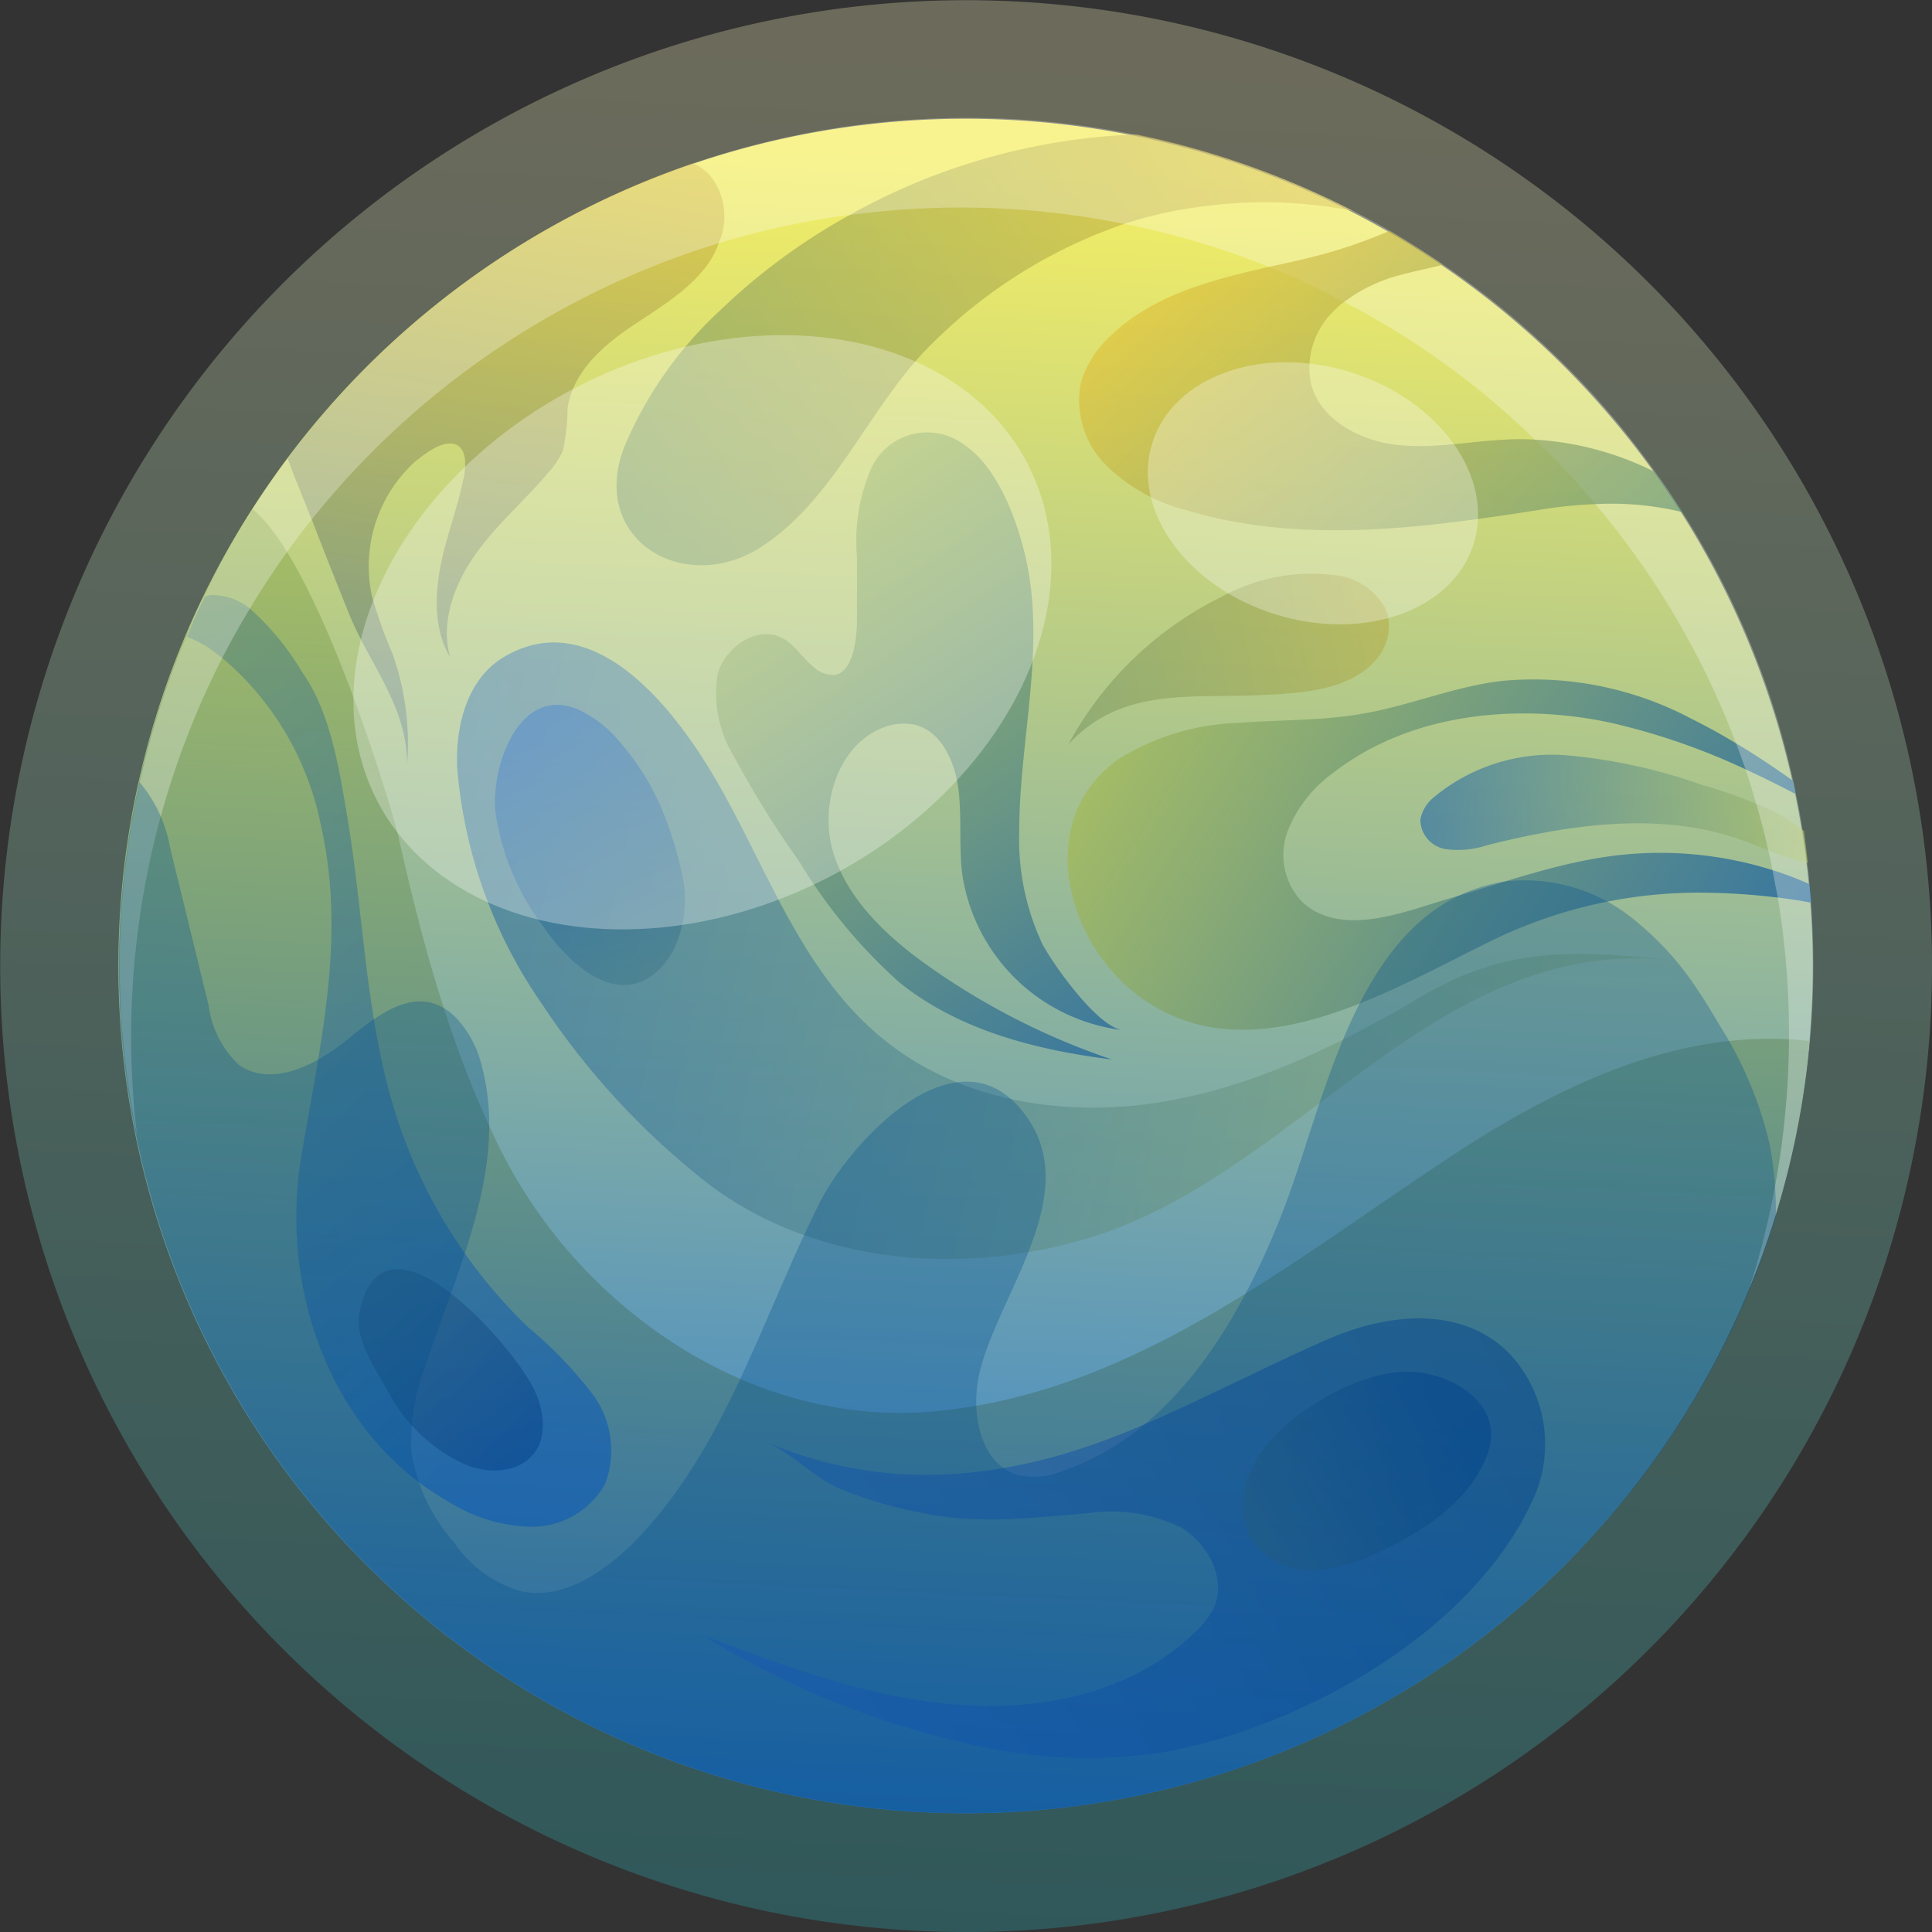
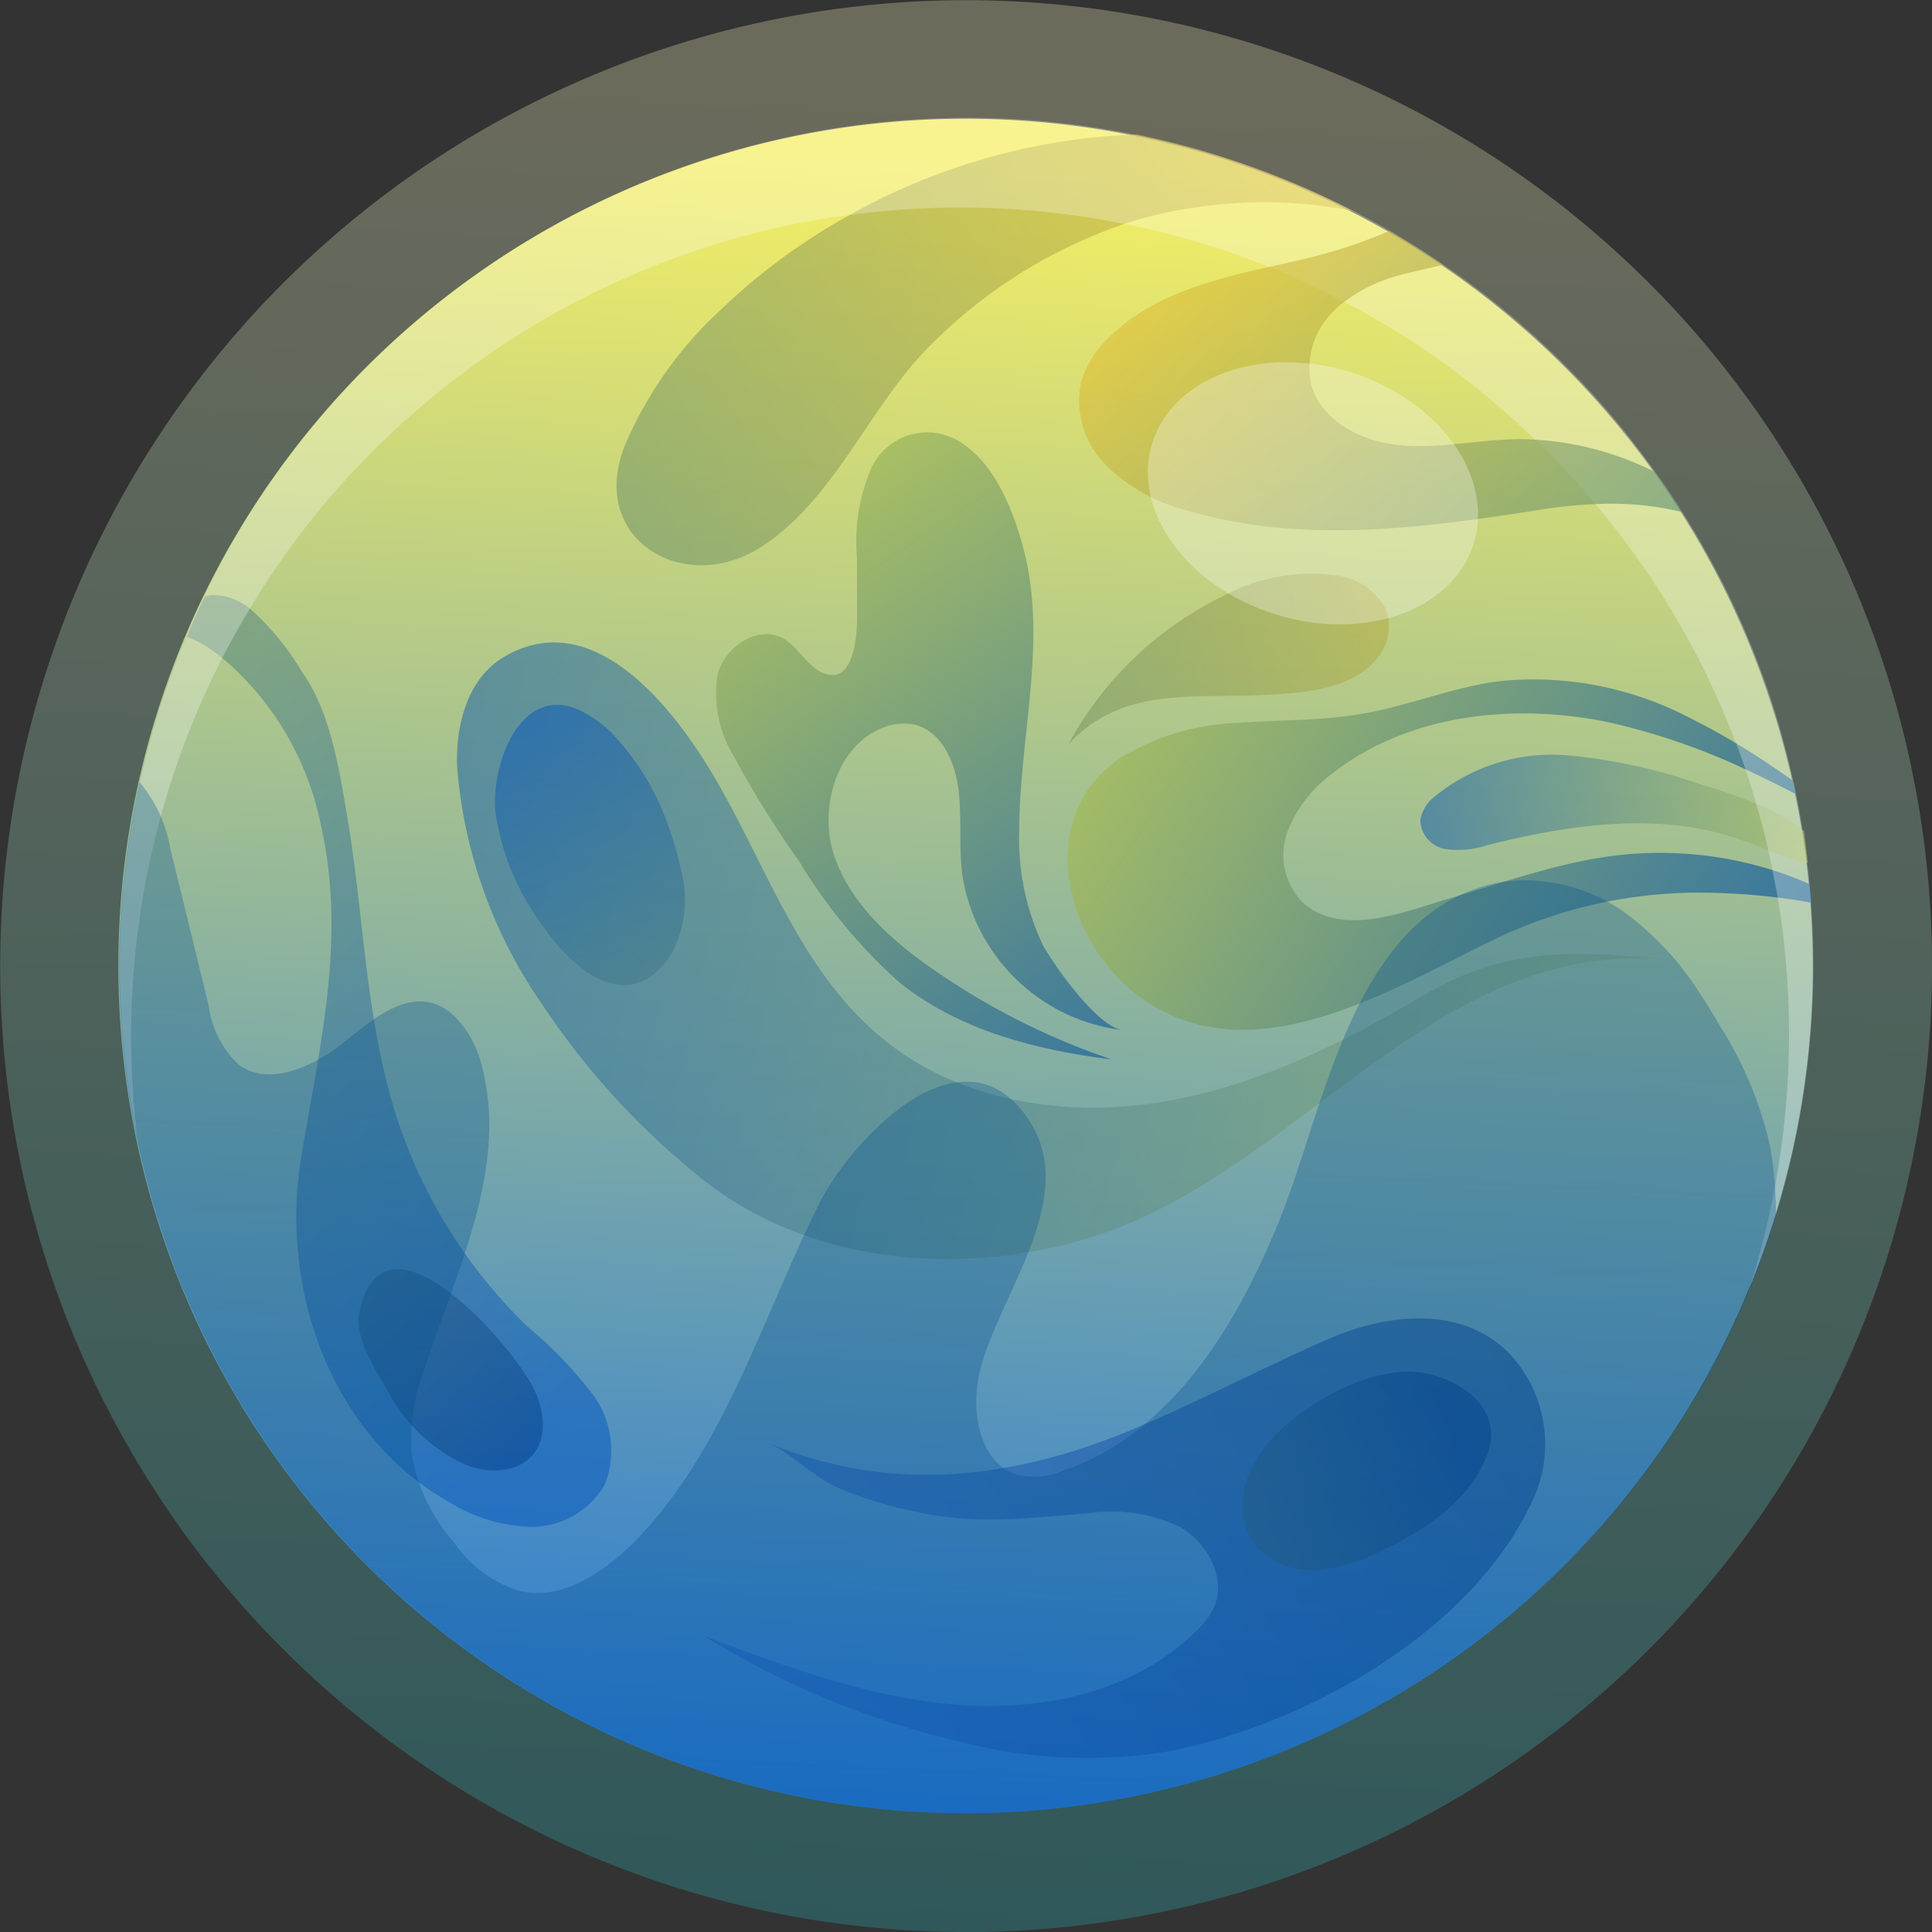
<svg xmlns="http://www.w3.org/2000/svg" xmlns:xlink="http://www.w3.org/1999/xlink" id="圖層_1" data-name="圖層 1" viewBox="0 0 118.15 118.16">
  <rect x="0" y="0" width="118.15" height="118.16" fill="#333333" stroke="none" />
  <defs>
    <linearGradient id="linear-gradient" x1="2334.15" y1="61.7" x2="2429.88" y2="158.5" gradientTransform="translate(-738.77 -1166.53) rotate(47.38)" gradientUnits="userSpaceOnUse">
      <stop offset="0" stop-color="#fffbc2" />
      <stop offset="1" stop-color="#00a9bb" />
    </linearGradient>
    <linearGradient id="linear-gradient-2" x1="2339.05" y1="66.65" x2="2422.97" y2="151.51" gradientTransform="translate(-738.77 -1166.53) rotate(47.38)" gradientUnits="userSpaceOnUse">
      <stop offset="0" stop-color="#f5ef64" />
      <stop offset="1" stop-color="#0063ed" />
    </linearGradient>
    <linearGradient id="linear-gradient-3" x1="2339.03" y1="66.67" x2="2422.95" y2="151.53" gradientTransform="translate(-738.77 -1166.53) rotate(47.38)" gradientUnits="userSpaceOnUse">
      <stop offset="0" stop-color="#d1d94f" />
      <stop offset="1" stop-color="#0052bb" />
    </linearGradient>
    <linearGradient id="linear-gradient-4" x1="2459.89" y1="44.69" x2="2316.69" y2="144.33" xlink:href="#linear-gradient-3" />
    <linearGradient id="linear-gradient-5" x1="2378.97" y1="122.8" x2="2345.38" y2="111.27" gradientTransform="translate(-738.77 -1166.53) rotate(47.38)" gradientUnits="userSpaceOnUse">
      <stop offset="0" stop-color="#819d4b" />
      <stop offset="1" stop-color="#0052bb" />
    </linearGradient>
    <linearGradient id="linear-gradient-6" x1="2390.05" y1="191.67" x2="2410.98" y2="91.53" gradientTransform="translate(-738.77 -1166.53) rotate(47.38)" gradientUnits="userSpaceOnUse">
      <stop offset="0" stop-color="#3f7cff" />
      <stop offset="1" stop-color="#003c88" />
    </linearGradient>
    <linearGradient id="linear-gradient-7" x1="2352.17" y1="86.16" x2="2429.08" y2="66.29" xlink:href="#linear-gradient-3" />
    <linearGradient id="linear-gradient-8" x1="2332.3" y1="88.62" x2="2404.04" y2="100.19" xlink:href="#linear-gradient-3" />
    <linearGradient id="linear-gradient-9" x1="2317.33" y1="84.08" x2="2360.09" y2="141.61" gradientTransform="translate(-738.77 -1166.53) rotate(47.38)" gradientUnits="userSpaceOnUse">
      <stop offset="0" stop-color="#debe36" />
      <stop offset="1" stop-color="#0052bb" />
    </linearGradient>
    <linearGradient id="linear-gradient-10" x1="2407.84" y1="52.98" x2="2380.15" y2="78.96" xlink:href="#linear-gradient-3" />
    <linearGradient id="linear-gradient-11" x1="2290.13" y1="133.68" x2="2376.61" y2="133.68" xlink:href="#linear-gradient-5" />
    <linearGradient id="linear-gradient-12" x1="2350.78" y1="142.09" x2="2378.99" y2="142.09" gradientTransform="translate(-738.77 -1166.53) rotate(47.38)" gradientUnits="userSpaceOnUse">
      <stop offset="0" stop-color="#3f6b72" />
      <stop offset="1" stop-color="#003c88" />
    </linearGradient>
    <linearGradient id="linear-gradient-13" x1="2410.15" y1="115.76" x2="2414.5" y2="98.74" xlink:href="#linear-gradient-12" />
    <linearGradient id="linear-gradient-14" x1="2383.76" y1="54.57" x2="2358.99" y2="96.23" gradientTransform="translate(-738.77 -1166.53) rotate(47.38)" gradientUnits="userSpaceOnUse">
      <stop offset="0" stop-color="#debe36" />
      <stop offset="1" stop-color="#5e9177" />
    </linearGradient>
    <linearGradient id="linear-gradient-15" x1="2347.98" y1="49.06" x2="2338.26" y2="110.9" xlink:href="#linear-gradient-14" />
    <linearGradient id="linear-gradient-16" x1="2351.49" y1="62.59" x2="2383.1" y2="62.59" xlink:href="#linear-gradient-14" />
  </defs>
  <path d="M833.75,692.72a59.07,59.07,0,1,1,16.43-26A59.08,59.08,0,0,1,833.75,692.72Z" transform="translate(-734.67 -590.17)" opacity="0.28" fill="url(#linear-gradient)" />
  <path d="M828.81,687.36a51.81,51.81,0,1,1,14.4-22.79A51.8,51.8,0,0,1,828.81,687.36Z" transform="translate(-734.67 -590.17)" fill="url(#linear-gradient-2)" />
-   <path d="M823.61,660.75c-9.91,6.49-19.46,14.54-31.69,15.72-11.2,1.08-21.83-6.24-26.71-16.13-3-6.14-4.72-12.5-6.21-19.16-.29-1.25-4.75-16.47-8.88-19.87a51.8,51.8,0,1,0,95.21,32.52C838.4,653.06,831.43,655.62,823.61,660.75Z" transform="translate(-734.67 -590.17)" fill="url(#linear-gradient-3)" />
  <path d="M767.8,651.55a46.34,46.34,0,0,0,10,10.87c6.41,5,15.44,5.82,23.25,3.52,13-3.81,21.22-18.58,35.79-17.05-5.73-.6-10-.87-15.15,2.17s-10.47,5.66-16.3,6.55-12.15-.17-16.71-3.9c-5-4.07-7.06-10.39-10.18-15.77-2.37-4.1-7.44-11-13.1-7.54-2.17,1.34-2.89,4.19-2.77,6.73A29.46,29.46,0,0,0,767.8,651.55Z" transform="translate(-734.67 -590.17)" opacity="0.62" fill="url(#linear-gradient-4)" />
  <path d="M775.46,640.45a15.37,15.37,0,0,0-2.84-4.85,7.19,7.19,0,0,0-2.76-2.11c-3.5-1.29-5.13,3.54-4.9,6.27a15.12,15.12,0,0,0,3,7.16c1.25,1.83,3.84,4.44,6.21,3.14,2.06-1.13,2.71-4.14,2.24-6.28A23,23,0,0,0,775.46,640.45Z" transform="translate(-734.67 -590.17)" opacity="0.48" fill="url(#linear-gradient-5)" />
  <path d="M827.1,673.08c-2.79-3-7.29-2.71-11.13-1.05-4.21,1.83-8.25,4-12.51,5.75-7.3,2.94-14.58,3.68-21.93.58,1.5.63,2.81,2.08,4.37,2.79a24.87,24.87,0,0,0,5,1.51c3.53.77,6.73.33,10.3.05a9.78,9.78,0,0,1,5.69.87c1.68,1,2.8,3.17,2,4.94a5.24,5.24,0,0,1-1.14,1.47c-3.65,3.54-8.83,4.72-13.78,4.48-5.62-.28-11-2.29-16.27-4.27a51.92,51.92,0,0,0,15.64,6.47,30.8,30.8,0,0,0,12.74.61c8.35-1.6,18.51-7.23,22.25-15.22A8.11,8.11,0,0,0,827.1,673.08Z" transform="translate(-734.67 -590.17)" opacity="0.48" fill="url(#linear-gradient-6)" />
  <path d="M845.45,645.38c-.69-.14-1.38-.24-2.07-.32a40.08,40.08,0,0,0-4.72-.3,28.81,28.81,0,0,0-12.57,2.84c-6.47,3.13-15.18,8.66-22,3.31-4.39-3.45-6.09-10.74-1-14.33a14.73,14.73,0,0,1,7.27-2.2c2.57-.2,5.16-.12,7.67-.57,2.89-.5,5.61-1.67,8.5-2a20.62,20.62,0,0,1,11.53,2.29c.92.46,1.81.94,2.68,1.47,1.24.73,2.41,1.52,3.57,2.34.07.26.12.54.17.82-1-.53-2.07-1.05-3.14-1.55a41,41,0,0,0-7.66-2.69c-.43-.11-.85-.19-1.3-.28-5.55-1-11.69-.26-16.16,3.21a8,8,0,0,0-2.84,3.67,4.15,4.15,0,0,0,1,4.31c2.43,2.12,6.3.48,8.94-.29,3.4-1,6.76-2.23,10.3-2.64a22.91,22.91,0,0,1,9.41.9,20.52,20.52,0,0,1,2.3.87Z" transform="translate(-734.67 -590.17)" fill="url(#linear-gradient-7)" />
  <path d="M785.7,631.45a1.8,1.8,0,0,1-1.32-.53c-.65-.53-1.1-1.31-1.83-1.71-1.54-.84-3.55.51-4,2.21a7.39,7.39,0,0,0,1,5,60.06,60.06,0,0,0,4,6.44,32.26,32.26,0,0,0,6.11,7.38c3.63,2.93,8.35,4.14,13,4.72a43.4,43.4,0,0,1-11.11-5.64c-2.51-1.76-4.94-4-5.88-6.87s.16-6.68,3-7.78a3.39,3.39,0,0,1,1.86-.2c1.73.37,2.58,2.35,2.77,4.11s0,3.44.23,5.15a11.29,11.29,0,0,0,9.82,9.44c-1.54-.15-4.26-4-4.93-5.26A15.13,15.13,0,0,1,797,641c0-5.64,1.7-11.42.33-17-.55-2.24-1.69-5.27-3.68-6.62a3.77,3.77,0,0,0-5.69,1.4,11.23,11.23,0,0,0-.88,5.49c0,1.25,0,2.49,0,3.73S786.84,631.3,785.7,631.45Z" transform="translate(-734.67 -590.17)" fill="url(#linear-gradient-8)" />
-   <path d="M759.56,637c.07-3.55-2.27-6.16-3.54-9.28-.78-1.92-1.54-3.86-2.3-5.82h0c-.49-1.21-1-2.45-1.46-3.69a51.77,51.77,0,0,1,24.79-18.05,3.07,3.07,0,0,1,1,.69,4,4,0,0,1,.59,4.14,5.06,5.06,0,0,1-.82,1.52c-1.26,1.63-3.13,2.65-4.83,3.83s-3.32,2.76-3.61,4.79a12.65,12.65,0,0,1-.29,2.61,5.43,5.43,0,0,1-.87,1.31c-1.44,1.71-3.17,3.18-4.46,5s-2.18,4.16-1.56,6.32c-1.12-1.9-.93-4.3-.4-6.45.39-1.54.95-3.09,1.25-4.66.36-2-.7-2.56-2.43-1.29-.21.13-.4.31-.59.45a8.66,8.66,0,0,0-2.61,8.23,30.82,30.82,0,0,0,1.26,3.52A16.39,16.39,0,0,1,759.56,637Z" transform="translate(-734.67 -590.17)" opacity="0.62" fill="url(#linear-gradient-9)" />
  <path d="M845,641A10.51,10.51,0,0,0,842,639.3a25.05,25.05,0,0,0-3.22-1.12,33.43,33.43,0,0,0-8.43-1.83,11.3,11.3,0,0,0-8,2.58,2.34,2.34,0,0,0-.82,1.36,1.84,1.84,0,0,0,1.51,1.8,5.62,5.62,0,0,0,2.57-.23c4.81-1.21,10-2,14.73-.59.84.26,1.66.57,2.46.9a19.2,19.2,0,0,0,2.33.76l.1,0Z" transform="translate(-734.67 -590.17)" opacity="0.62" fill="url(#linear-gradient-10)" />
  <path d="M767.28,683.54a9.83,9.83,0,0,1-5-1.43c-7.41-4.1-10.52-13.14-9.19-21.18,1.13-6.81,2.78-13.38,1.2-20.31a18,18,0,0,0-6-10.19c-.24-.2-.5-.38-.75-.56a6.27,6.27,0,0,0-1.43-.75,20.19,20.19,0,0,1,1.1-2.47,1.5,1.5,0,0,1,.42-.09,3.65,3.65,0,0,1,2.34.84,16.33,16.33,0,0,1,3.18,3.88c1.68,2.36,2.22,5.69,2.7,8.5,1.07,6.14,1.13,12.48,3,18.46a31.3,31.3,0,0,0,8.09,13.07,25.59,25.59,0,0,1,4,4.16,5.76,5.76,0,0,1,.73,5.46A5.16,5.16,0,0,1,767.28,683.54Z" transform="translate(-734.67 -590.17)" opacity="0.48" fill="url(#linear-gradient-11)" />
  <path d="M767.29,675.06c-1.22-2.54-9.15-11.69-10.63-4.69-.36,1.75,1.06,3.61,1.85,5.1a10,10,0,0,0,4.61,4.26c2,.85,4.7.28,4.75-2.38A5.15,5.15,0,0,0,767.29,675.06Z" transform="translate(-734.67 -590.17)" opacity="0.48" fill="url(#linear-gradient-12)" />
  <path d="M811.43,684.67a4.54,4.54,0,0,0,3.76,1.52,10.81,10.81,0,0,0,4-1.2c2.69-1.27,5.38-3.08,6.43-5.87s-1.62-4.64-4-5c-2.75-.44-6.32,1.44-8.31,3.21a8,8,0,0,0-2.41,3.38A4.32,4.32,0,0,0,811.43,684.67Z" transform="translate(-734.67 -590.17)" opacity="0.48" fill="url(#linear-gradient-13)" />
  <path d="M819.42,627.42a4,4,0,0,0-3.07-2.07,11.42,11.42,0,0,0-6.92,1.29A21.41,21.41,0,0,0,800,635.7c3.11-3.38,7.1-2.87,11.25-3,2.41-.11,5.71-.15,7.46-2.06a3.16,3.16,0,0,0,.81-2.94Z" transform="translate(-734.67 -590.17)" opacity="0.62" fill="url(#linear-gradient-14)" />
  <path d="M817.41,603.07a28.16,28.16,0,0,0-9.38-.25,25.63,25.63,0,0,0-4.48,1,30.67,30.67,0,0,0-11.61,7.1,20.62,20.62,0,0,0-1.89,2.07c-2.9,3.64-5,8.2-8.91,10.68-4.71,2.95-10.49-.56-8.28-6.2a24,24,0,0,1,5.85-8.32,37.58,37.58,0,0,1,8.08-5.92,38.78,38.78,0,0,1,17.38-4.84A51.61,51.61,0,0,1,817.41,603.07Z" transform="translate(-734.67 -590.17)" opacity="0.62" fill="url(#linear-gradient-15)" />
  <path d="M841.64,669a51.15,51.15,0,0,0,1.74-24c-.12-.57-.22-1.13-.33-1.71-.08-.37-.15-.77-.26-1.18-.21-1-.46-1.91-.75-2.87-.2-.7-.41-1.42-.66-2.14-.2-.53-.37-1.07-.6-1.61A49.89,49.89,0,0,0,832.23,621c-.5-.6-1-1.19-1.54-1.77-.68-.74-1.38-1.46-2.1-2.12a48.88,48.88,0,0,0-11.71-8.47,42.41,42.41,0,0,0-4.59-2.14,49,49,0,0,0-8.74-2.61,50.45,50.45,0,0,0-16.76-.59,48.32,48.32,0,0,0-8.12,1.73,51,51,0,0,0-24.94,16.91h0a49,49,0,0,0-3.79,5.47c-.61,1-1.16,2-1.68,3a50.86,50.86,0,0,0-5.2,29.26,51.76,51.76,0,0,1,3-30.57,20.19,20.19,0,0,1,1.1-2.47,49.84,49.84,0,0,1,5.1-8.42,51.87,51.87,0,0,1,65.14-15.16c.74.39,1.49.79,2.23,1.21,1.11.66,2.21,1.34,3.27,2.07a51.8,51.8,0,0,1,9,7.76,50.46,50.46,0,0,1,4,4.95c.57.78,1.11,1.58,1.63,2.41a51,51,0,0,1,6.79,16.42c.07.26.12.54.17.82.17.76.31,1.56.43,2.33s.19,1.27.26,1.89a11.81,11.81,0,0,1,.14,1.29l.1,1.16A51.88,51.88,0,0,1,841.64,669Z" transform="translate(-734.67 -590.17)" fill="#fff" opacity="0.28" />
  <path d="M835.93,619.06a18.78,18.78,0,0,0-7.34-2,13.82,13.82,0,0,0-1.93,0c-2.27.11-4.54.6-6.78.29s-4.59-1.64-5.06-3.83a4.82,4.82,0,0,1,1.41-4.32,3.91,3.91,0,0,1,.65-.57,9.62,9.62,0,0,1,3.46-1.65c.83-.23,1.71-.39,2.57-.62-1.06-.73-2.16-1.41-3.27-2.07a30.28,30.28,0,0,1-4.82,1.62c-.84.21-1.68.39-2.53.58-3.54.8-7.13,1.71-9.77,4.28a6.46,6.46,0,0,0-1.73,2.72,5.6,5.6,0,0,0,1.56,5.17,10.79,10.79,0,0,0,4.86,2.71c7,2.1,14.42,1.1,21.48,0a27.38,27.38,0,0,1,3.54-.37,18.44,18.44,0,0,1,5.33.49Z" transform="translate(-734.67 -590.17)" opacity="0.62" fill="url(#linear-gradient-16)" />
-   <ellipse cx="777.64" cy="628.78" rx="22.4" ry="16.85" transform="translate(-936.95 -161.02) rotate(-27.44)" fill="#fff" opacity="0.3" />
  <path d="M817.29,612.94c5.42,1.71,8.78,6.4,7.5,10.49s-6.72,6-12.15,4.3-8.79-6.4-7.5-10.48S811.86,611.24,817.29,612.94Z" transform="translate(-734.67 -590.17)" fill="#fff" opacity="0.3" />
  <path d="M828.81,687.36A51.78,51.78,0,0,1,743.2,638a8.45,8.45,0,0,1,1.87,4c.79,3.24,1.58,6.44,2.36,9.67a6.06,6.06,0,0,0,1.85,3.62c1.92,1.37,4.57.08,6.42-1.38s4.42-3.8,6.76-1.6a6.44,6.44,0,0,1,1.66,3c1.67,6.19-1.5,12.49-3.5,18.59a12.39,12.39,0,0,0-.79,5.05,10.8,10.8,0,0,0,2.57,5.5,7.6,7.6,0,0,0,4,3c2.53.63,5-1,6.9-2.82,5.66-5.66,7.91-13.76,11.5-20.92,2-3.91,8.79-11.17,12.82-5,3.17,4.87-2.17,11-3.1,15.67-.47,2.33.14,5.37,2.43,6a4.61,4.61,0,0,0,2.74-.27c6.66-2.28,10.7-9,13.3-15.52,2.8-7,4.55-19,13.66-20.51a10.54,10.54,0,0,1,8.07,2.43,18.19,18.19,0,0,1,3.84,4.31c.54.78,1,1.62,1.52,2.45a23.28,23.28,0,0,1,2.8,6.84,21.41,21.41,0,0,1,.39,4c0,.16,0,.33,0,.48A51.4,51.4,0,0,1,828.81,687.36Z" transform="translate(-734.67 -590.17)" fill="#004e8e" opacity="0.31" />
</svg>